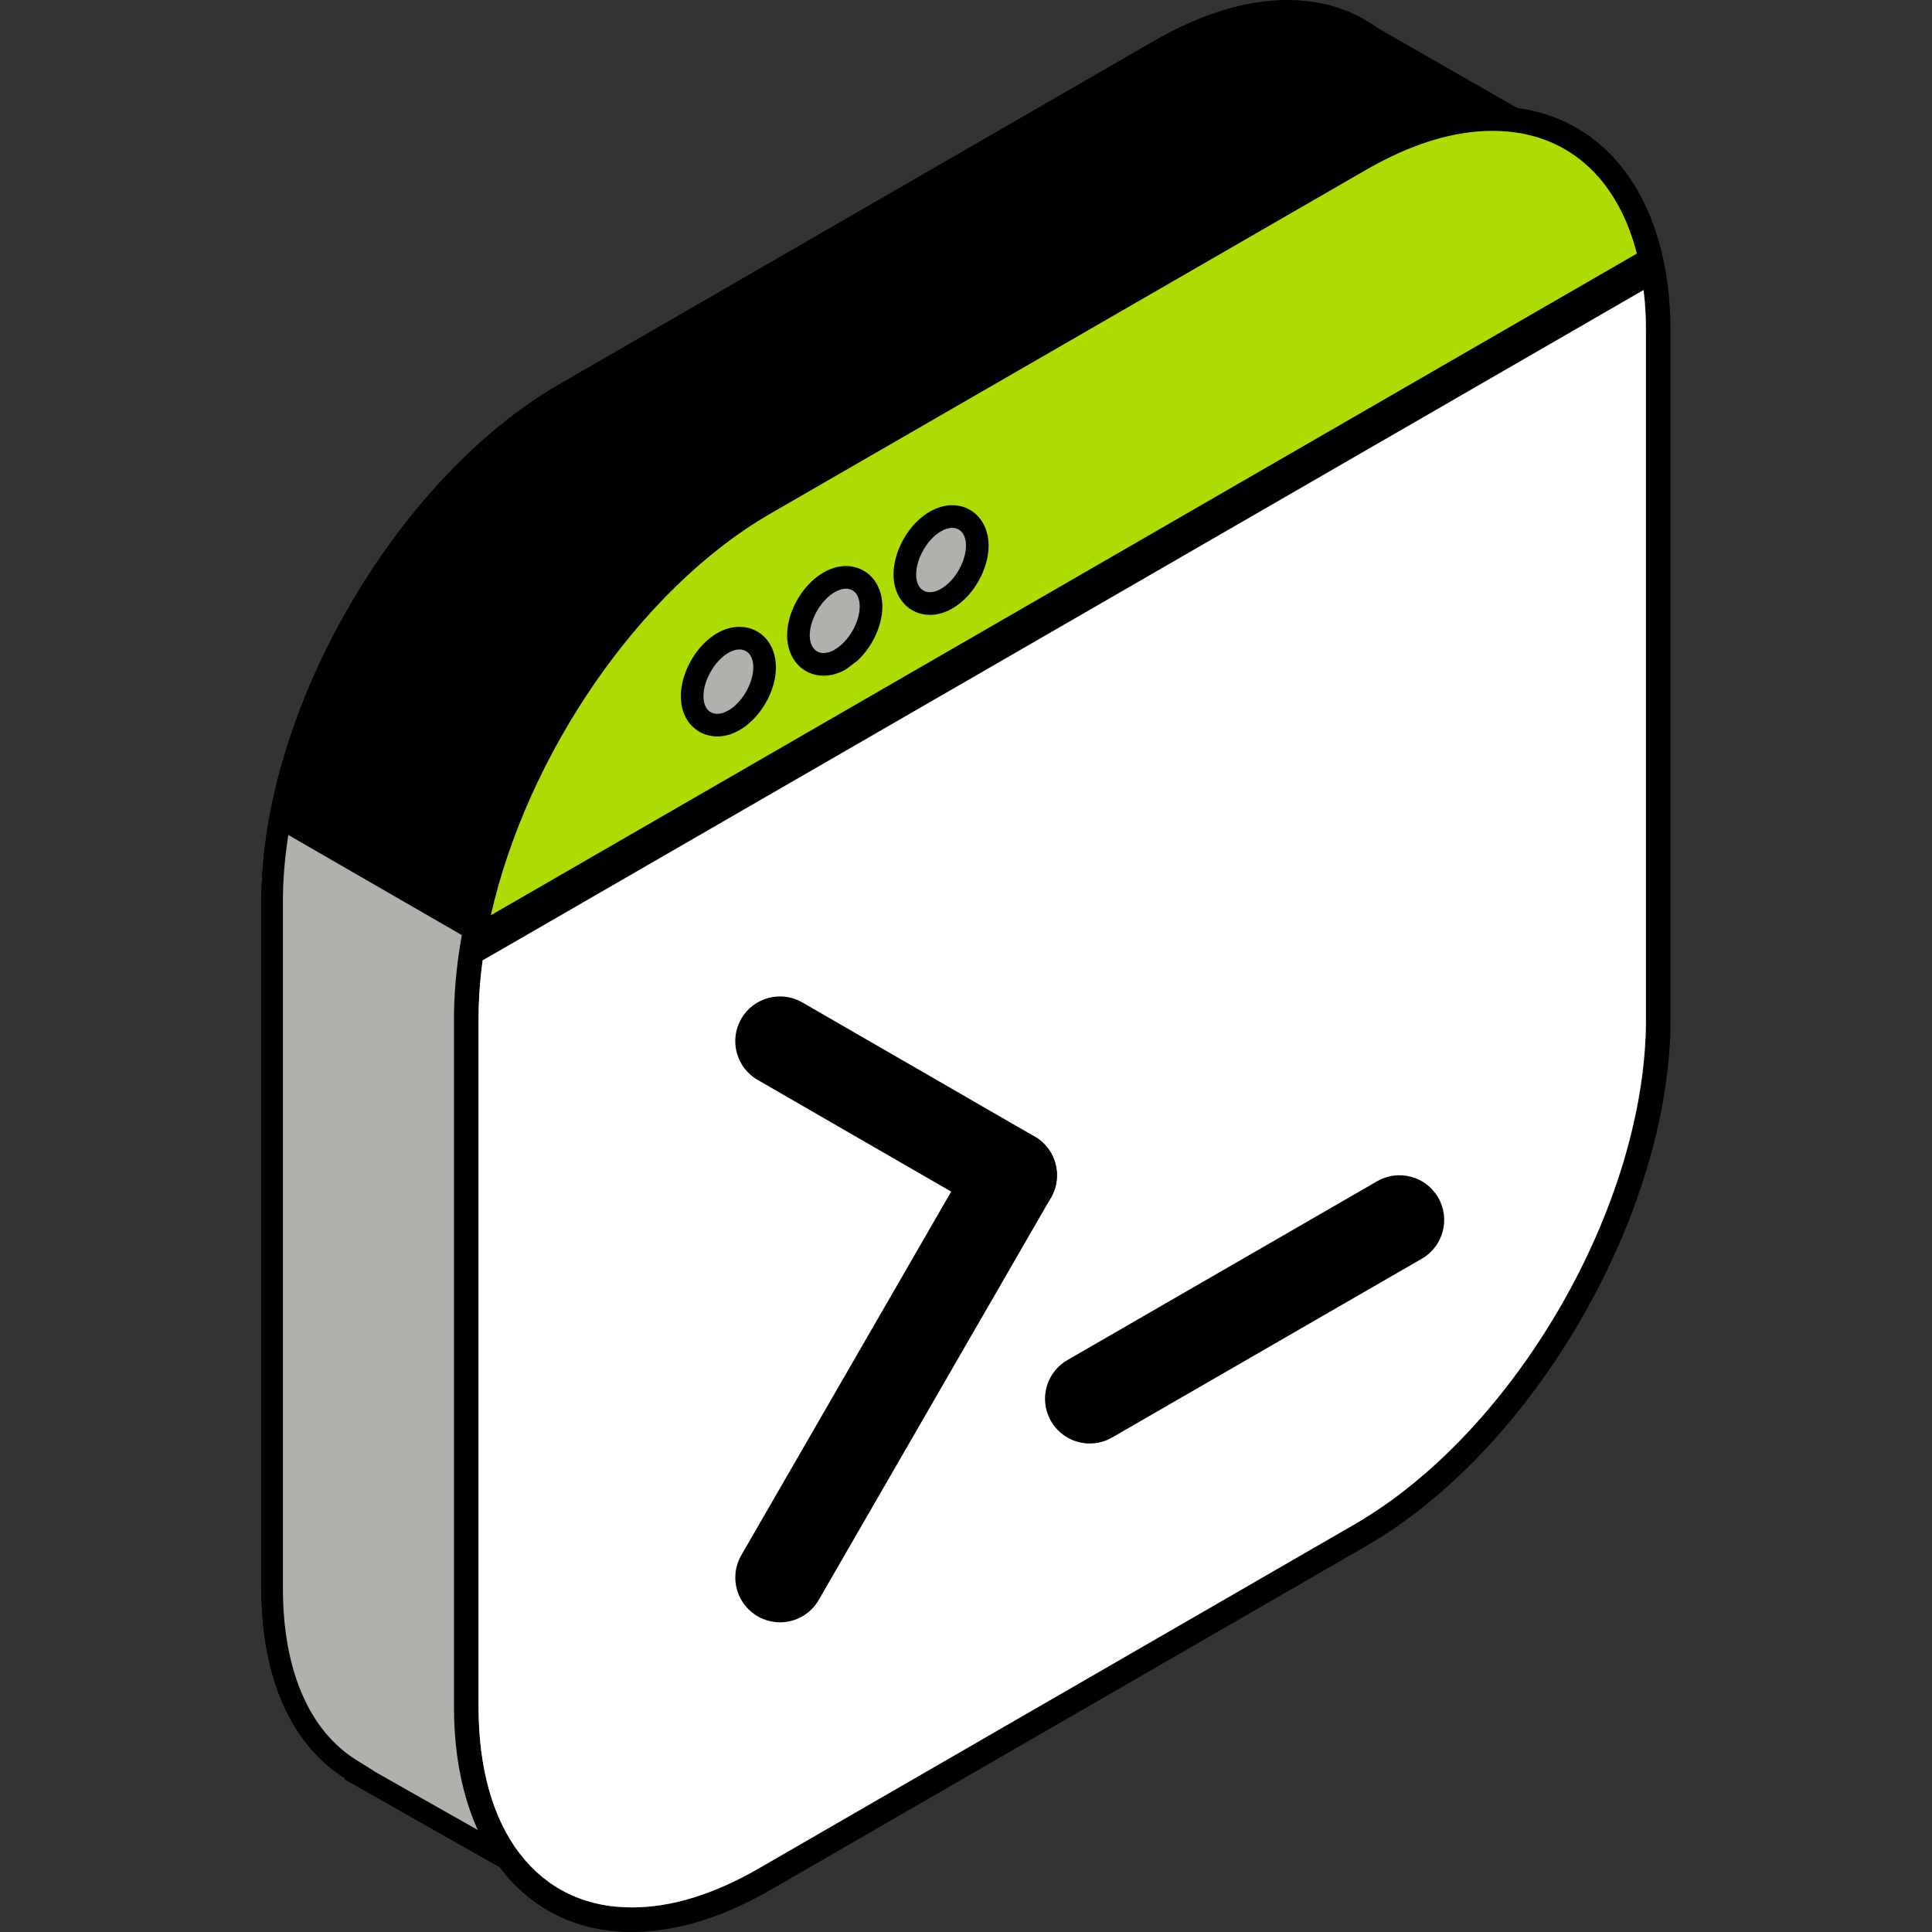
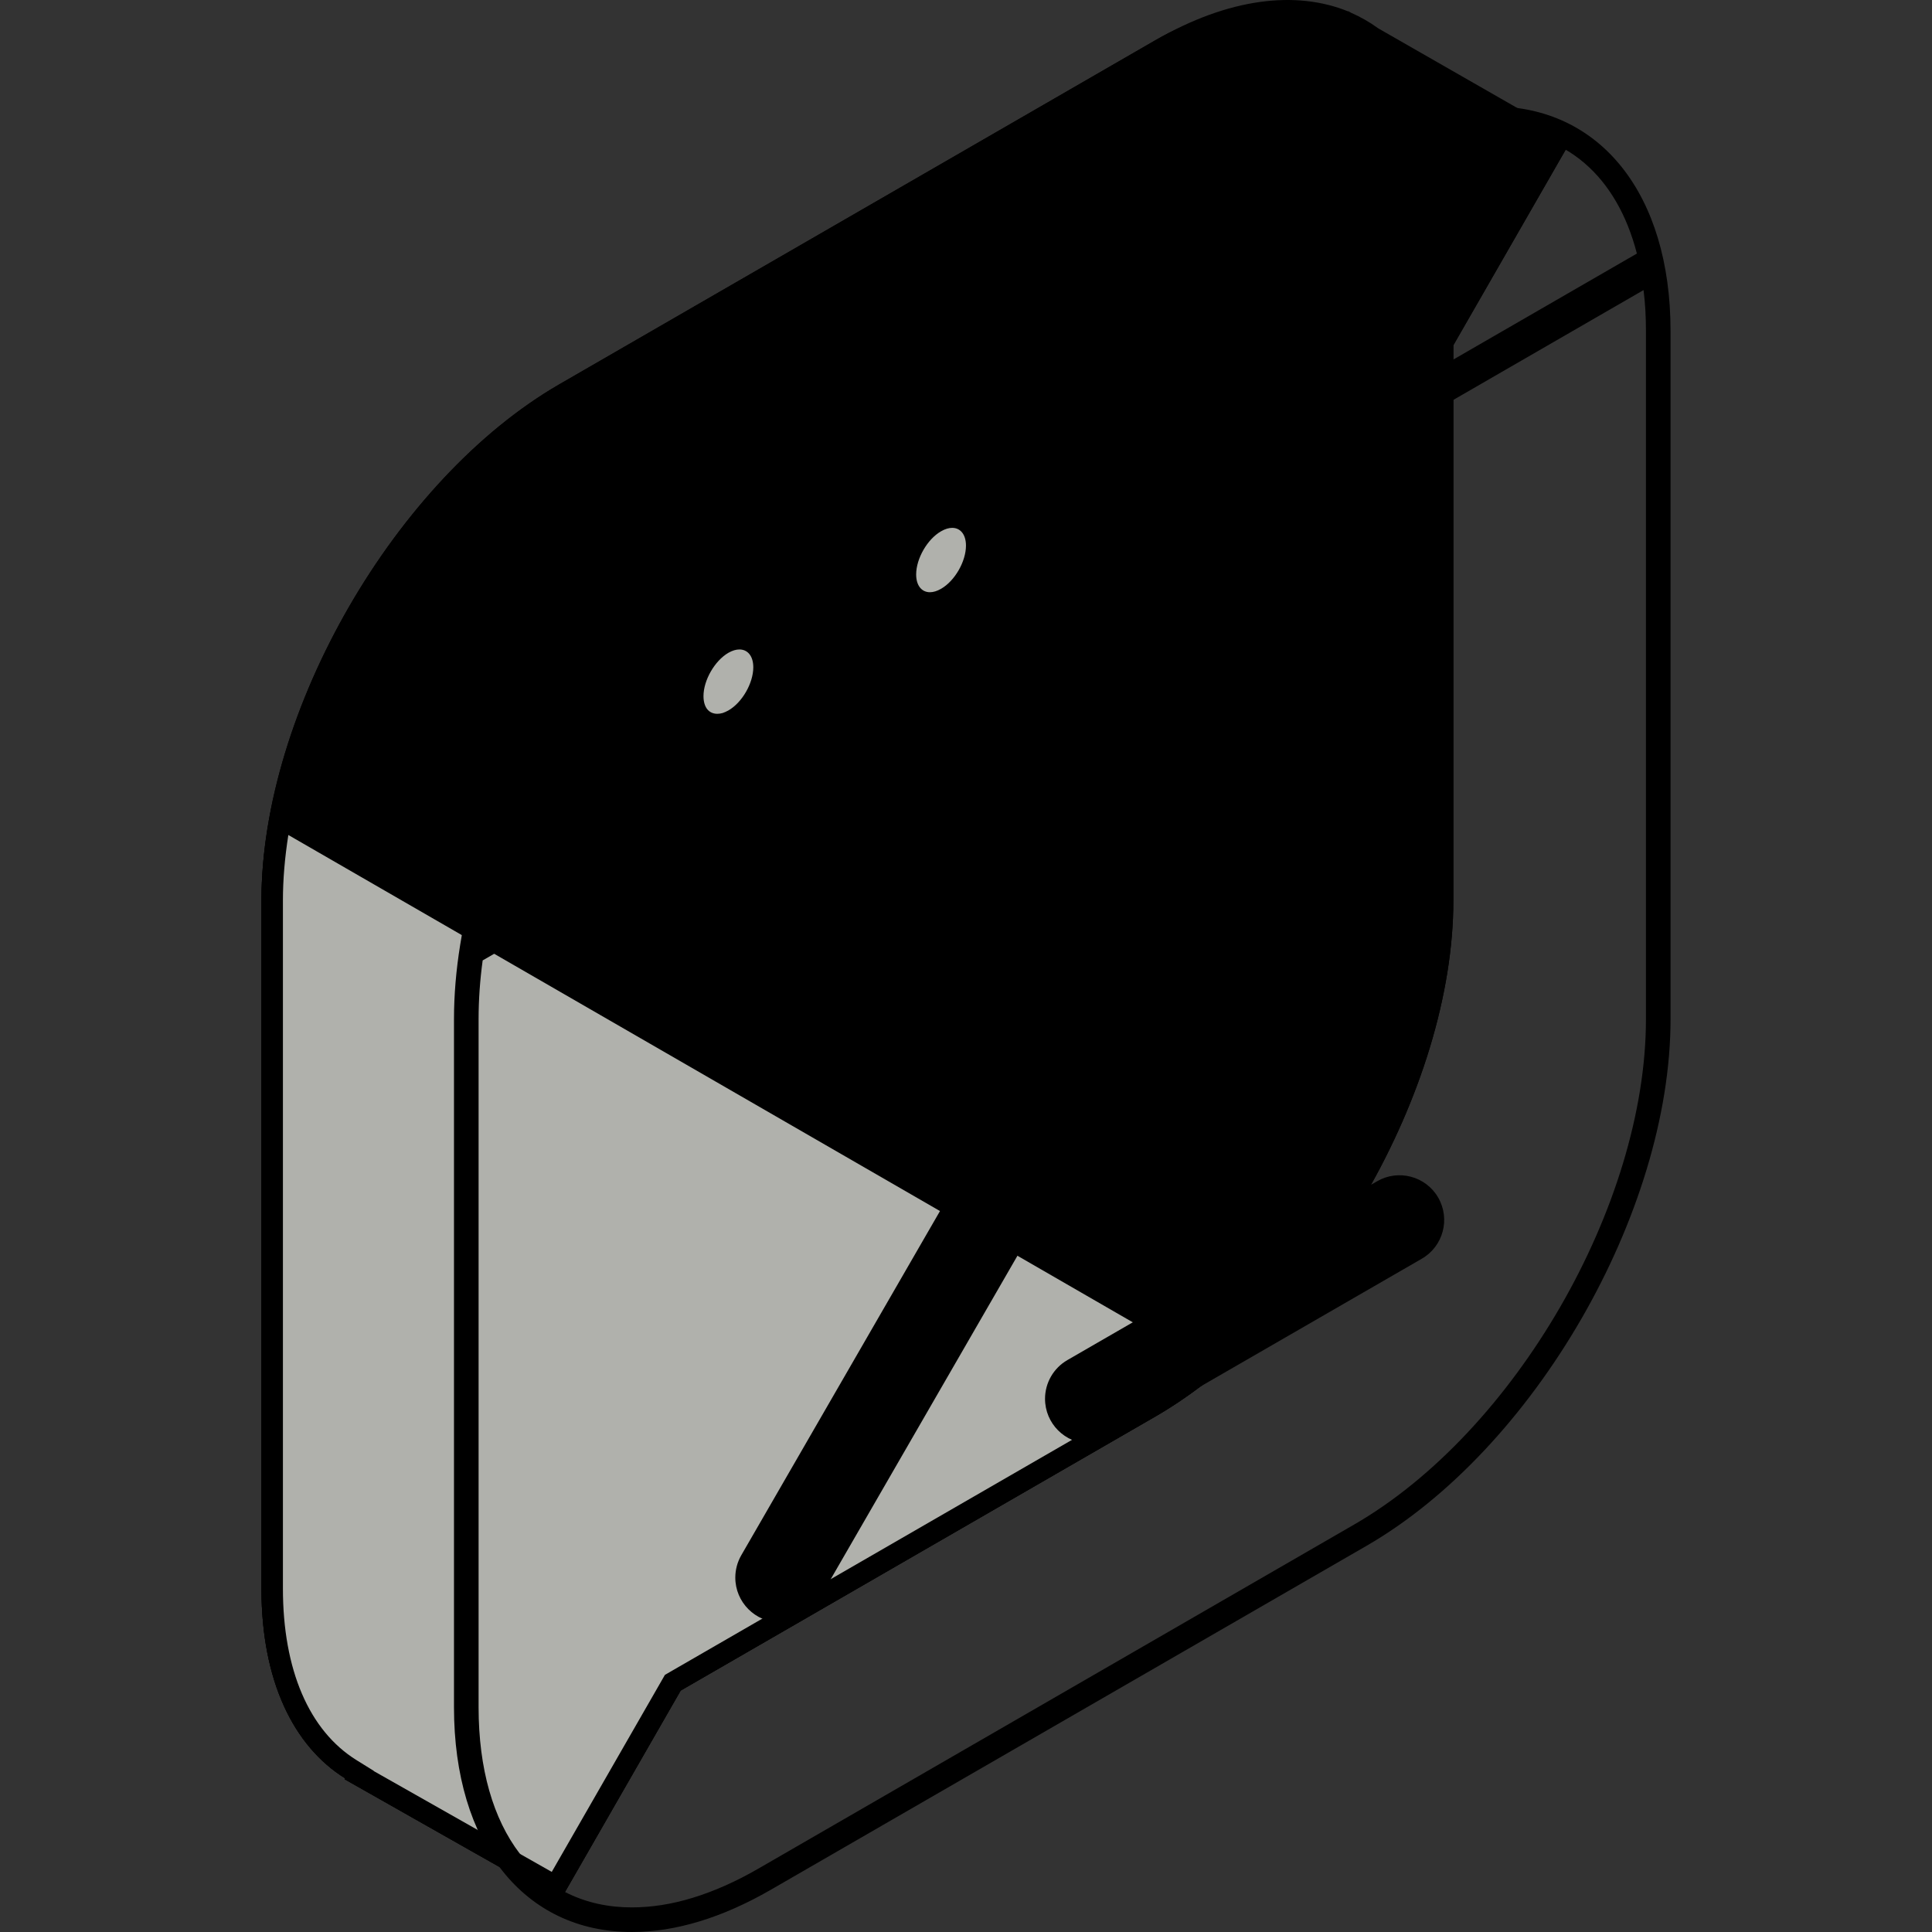
<svg xmlns="http://www.w3.org/2000/svg" id="Layer_1" data-name="Layer 1" version="1.1" viewBox="0 0 1080 1080">
  <rect x="0" y="0" width="1080" height="1080" fill="#333333" stroke="none" />
  <defs>
    <style>
      .cls-1 {
        fill: #b0b1ac;
      }

      .cls-1, .cls-2, .cls-3, .cls-4, .cls-5 {
        stroke-width: 0px;
      }

      .cls-2 {
        fill: #ff4d8d;
      }

      .cls-3 {
        fill: #000;
      }

      .cls-4 {
        fill: #aedb01;
      }

      .cls-5 {
        fill: #fff;
      }
    </style>
  </defs>
  <path class="cls-3" d="M878.608,77.811l-108.17-61.965c-4.732-3.451-9.828-6.374-15.196-8.716l-1.595-.903-.068.135c-29.101-11.829-66.69-7.552-107.697,16.116l-333.174,192.326c-91.607,52.895-166.558,182.724-166.558,288.506v384.686c0,51.579,17.913,88.164,46.803,106.119l-.278.506,120.218,68.108,67.602-117.696,265.387-153.209c91.59-52.887,166.558-182.716,166.558-288.506V193.001s66.167-115.19,66.167-115.19Z" />
  <path class="cls-3" d="M878.608,77.811l-115.789-27.161c-4.733-3.443-28.376-3.358-33.767-5.712l-8.581-3.434-15.458-2.869c-29.101-11.829-18.124-39.834-59.13-16.166l-333.174,192.334c-91.607,52.895-166.558,182.724-166.558,288.506v384.686c0,51.579,17.913,88.164,46.803,106.119l-.278.506,120.218,68.108,67.602-117.696,265.387-153.209c91.59-52.887,166.558-182.716,166.558-288.506V193.001s66.167-115.19,66.167-115.19Z" />
  <g>
    <path class="cls-1" d="M200.792,992.322l.165-.299-4.835-3.005c-28.354-17.623-43.97-53.5-43.97-101.023v-384.686c0-14.359,1.539-29.814,4.58-46.046l523.827,302.298c-12.555,10.782-25.198,19.867-37.675,27.065l-266.786,154.018-65.435,113.925-109.87-62.246Z" />
    <path class="cls-3" d="M161.182,466.759l508.93,293.702c-10.106,8.175-20.229,15.201-30.229,20.971l-265.387,153.209-2.797,1.615-1.609,2.801-61.66,107.351-99.529-56.387.051-.093-9.664-6.006c-26.528-16.487-41.137-50.555-41.137-95.927v-384.686c0-11.501,1.017-23.742,3.031-36.551M152.496,447.891c-4.042,18.833-6.345,37.488-6.345,55.418v384.686c0,51.579,17.913,88.164,46.803,106.119l-.278.506,120.218,68.108,67.602-117.696,265.387-153.209c15.559-8.978,30.603-20.335,44.905-33.286L152.496,447.891h0Z" />
  </g>
-   <path class="cls-4" d="M760.372,88.839l-333.199,192.376c-91.547,52.903-166.557,182.673-166.557,288.48v384.668c0,105.807,75.01,149.092,166.557,96.188l333.199-192.376c91.632-52.819,166.557-182.674,166.557-288.48V185.027c0-105.807-74.926-149.007-166.557-96.188ZM920.095,569.696c0,103.866-73.238,230.683-163.182,282.574l-333.115,192.376c-12.403,7.172-24.638,12.572-36.45,16.2-11.728,3.628-23.203,5.4-34.172,5.4-52.819,0-85.641-42.863-85.641-111.882v-384.668c0-10.716.759-21.685,2.278-32.822L918.746,162.161c.928,7.257,1.35,14.85,1.35,22.866v384.669Z" />
  <path class="cls-3" d="M834.37,59.476c-24.385,0-50.457,7.847-77.457,23.457l-333.115,192.292c-93.741,54.169-170.017,186.217-170.017,294.471v384.668c0,76.36,39.066,125.635,99.394,125.635h.084c24.3,0,50.373-7.931,77.372-23.457l333.2-192.376c93.741-54.085,170.017-186.217,170.017-294.471V185.027c0-76.275-39.066-125.551-99.479-125.551ZM920.095,569.696c0,103.866-73.238,230.683-163.182,282.574l-333.115,192.376c-12.403,7.172-24.638,12.572-36.45,16.2-11.728,3.628-23.203,5.4-34.172,5.4-52.819,0-85.641-42.863-85.641-111.882v-384.668c0-10.716.759-21.685,2.278-32.822L918.746,162.161c.928,7.257,1.35,14.85,1.35,22.866v384.669ZM915.033,141.742L274.369,511.646c20.165-89.185,82.604-181.914,156.263-224.524l333.2-192.292c24.89-14.344,48.6-21.685,70.538-21.685,40.753,0,69.525,25.397,80.663,68.597Z" />
-   <path class="cls-5" d="M920.095,185.027v384.669c0,103.866-73.238,230.683-163.182,282.574l-333.115,192.376c-12.403,7.172-24.638,12.572-36.45,16.2-11.728,3.628-23.203,5.4-34.172,5.4-52.819,0-85.641-42.863-85.641-111.882v-384.668c0-10.716.759-21.685,2.278-32.822L918.746,162.161c.928,7.257,1.35,14.85,1.35,22.866Z" />
  <path class="cls-2" d="M403.97,398.582c-3.628,1.097-6.665.253-8.606-2.109,1.941,2.363,4.978,3.122,8.606,2.109Z" />
  <g>
    <path class="cls-1" d="M400.982,405.349c-4.202,0-7.935-1.726-10.51-4.857-2.34-2.933-3.547-6.839-3.547-11.359,0-11.066,7.494-24.106,17.061-29.684,3.181-1.817,6.312-2.723,9.352-2.723,8.297,0,14.09,6.699,14.09,16.29,0,11.128-7.519,24.143-17.114,29.626-1.566.849-3.012,1.5-4.342,1.945-1.899.536-3.473.762-4.989.762Z" />
    <path class="cls-3" d="M413.34,363.053c4.594,0,7.758,3.656,7.758,9.963,0,8.859-6.244,19.744-13.922,24.131-1.097.591-2.194,1.097-3.206,1.434-1.051.293-2.053.438-2.992.438-2.304,0-4.235-.869-5.614-2.547-1.35-1.688-2.109-4.219-2.109-7.341,0-8.859,6.244-19.744,13.922-24.216,2.212-1.264,4.305-1.863,6.164-1.863M413.34,350.397h0c-4.158,0-8.344,1.188-12.443,3.531-11.611,6.762-20.299,21.874-20.299,35.204,0,5.981,1.688,11.253,4.882,15.246,3.902,4.752,9.369,7.298,15.498,7.298,2.094,0,4.245-.304,6.394-.904l.302-.084.297-.099c1.633-.544,3.385-1.317,5.207-2.298,11.851-6.768,20.577-21.866,20.577-35.274,0-13.107-8.585-22.62-20.414-22.62h0Z" />
  </g>
  <g>
-     <path class="cls-1" d="M460.424,371.389c-8.302,0-14.098-6.687-14.098-16.261,0-2.628.453-5.541,1.343-8.66,1.034-3.123,2.233-5.817,3.642-8.256.445-.84,1.092-1.796,1.734-2.731l.503-.737c1.137-1.537,2.192-2.785,3.238-3.832,1.85-2.056,4.264-4.013,6.765-5.422,3.09-1.8,6.254-2.736,9.332-2.736,8.26,0,14.028,6.687,14.028,16.261,0,9.818-5.9,21.123-13.921,27.389v.297l-3.143,1.912c-3.164,1.842-6.336,2.777-9.422,2.777Z" />
    <path class="cls-3" d="M472.881,329.08c4.563,0,7.701,3.651,7.701,9.933,0,8.859-6.244,19.66-13.922,24.047v.084c-2.234,1.302-4.355,1.917-6.238,1.917-4.588,0-7.768-3.651-7.768-9.932,0-2.194.422-4.557,1.097-6.919.759-2.278,1.772-4.641,3.037-6.834.591-1.097,1.35-2.109,2.025-3.122.759-1.013,1.603-2.025,2.447-2.869,1.603-1.772,3.46-3.291,5.4-4.388,2.234-1.301,4.348-1.917,6.221-1.917M472.882,316.424h0c-4.211,0-8.447,1.224-12.59,3.636-2.86,1.616-5.737,3.922-8.208,6.605-1.134,1.158-2.276,2.502-3.398,3.998l-.209.278-.193.289-.452.662c-.773,1.121-1.537,2.274-2.187,3.481-1.437,2.48-2.811,5.562-3.902,8.835l-.086.259-.075.263c-1.051,3.678-1.584,7.176-1.584,10.397,0,13.089,8.59,22.589,20.424,22.589,4.223,0,8.465-1.224,12.608-3.637l6.286-4.766c8.255-7.665,13.922-19.536,13.922-30.302,0-13.089-8.562-22.589-20.357-22.589h0Z" />
  </g>
  <g>
    <path class="cls-1" d="M519.841,337.387c-8.26,0-14.028-6.687-14.028-16.261,0-11.136,7.515-24.147,17.114-29.626,3.111-1.817,6.279-2.752,9.356-2.752,8.26,0,14.028,6.687,14.028,16.261,0,11.132-7.515,24.147-17.11,29.626-3.119,1.817-6.283,2.752-9.36,2.752Z" />
    <path class="cls-3" d="M532.282,295.077c4.563,0,7.701,3.651,7.701,9.933,0,8.859-6.244,19.744-13.922,24.131-2.234,1.301-4.348,1.917-6.221,1.917-4.563,0-7.701-3.651-7.701-9.933,0-8.859,6.244-19.744,13.922-24.131,2.235-1.302,4.348-1.917,6.221-1.917M532.283,282.42h-.001c-4.212,0-8.448,1.224-12.591,3.637-11.481,6.56-20.208,21.658-20.208,35.068,0,13.089,8.562,22.589,20.357,22.589,4.211,0,8.447-1.223,12.59-3.636,11.482-6.561,20.209-21.659,20.209-35.068,0-13.089-8.561-22.589-20.357-22.589h0Z" />
  </g>
  <g>
    <path class="cls-3" d="M565.836,681.966c-4.378.002-8.68-1.15-12.471-3.341l-129.854-74.968c-11.955-6.904-16.05-22.192-9.146-34.147,6.904-11.955,22.192-16.05,34.147-9.146h0l129.846,74.968c11.953,6.903,16.047,22.188,9.144,34.141-4.469,7.738-12.729,12.502-21.665,12.494Z" />
    <path class="cls-3" d="M435.999,906.886c-13.812-.029-24.985-11.249-24.957-25.061.009-4.359,1.157-8.64,3.331-12.418l129.846-224.92c6.901-11.955,22.187-16.052,34.143-9.151,11.955,6.901,16.052,22.187,9.151,34.143l-129.846,224.912c-4.466,7.743-12.729,12.508-21.668,12.496ZM609.188,806.927c-13.803.008-24.999-11.175-25.007-24.978-.005-8.933,4.758-17.189,12.494-21.657l173.147-99.96c11.939-6.908,27.217-2.83,34.125,9.109l.021.037c6.894,11.96,2.792,27.244-9.163,34.147l-173.147,99.96c-3.791,2.189-8.093,3.342-12.471,3.341Z" />
  </g>
</svg>